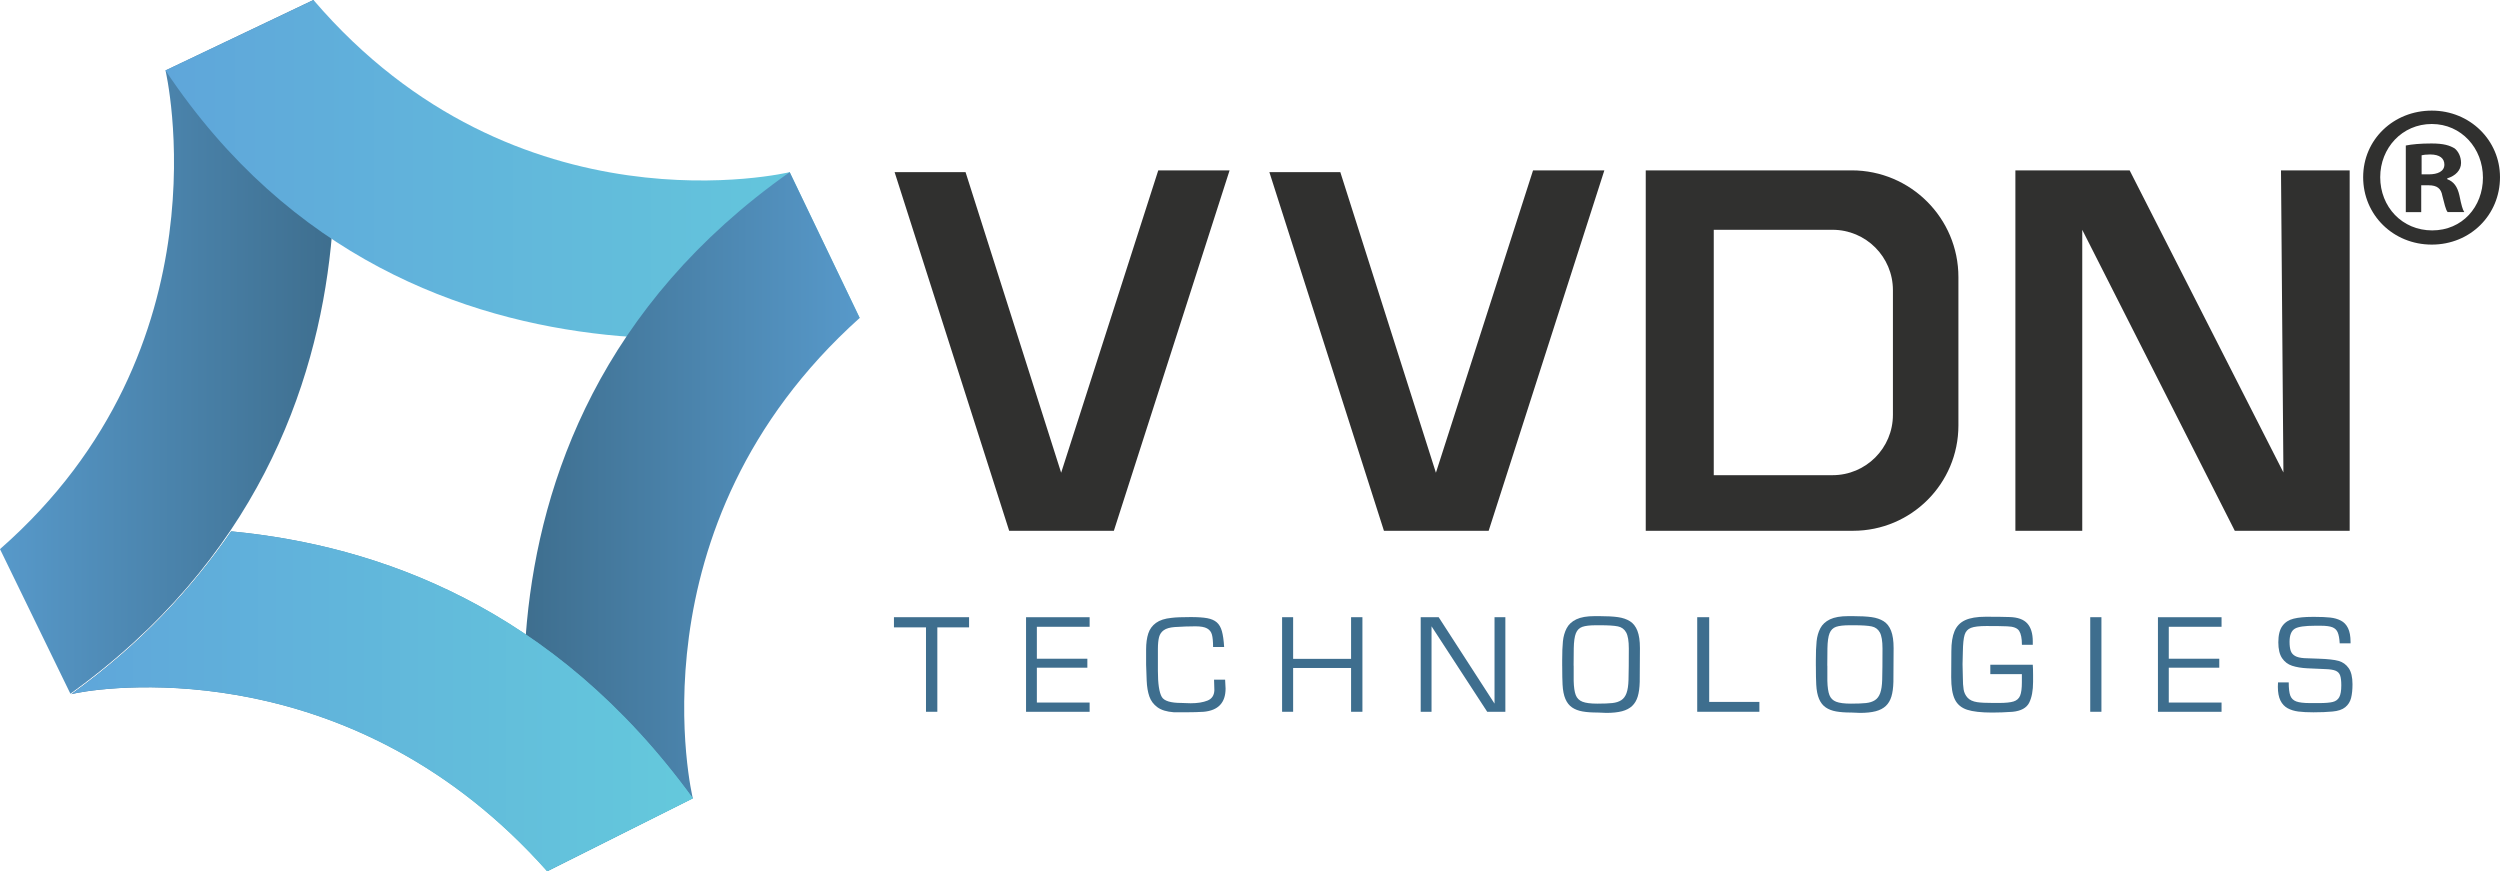
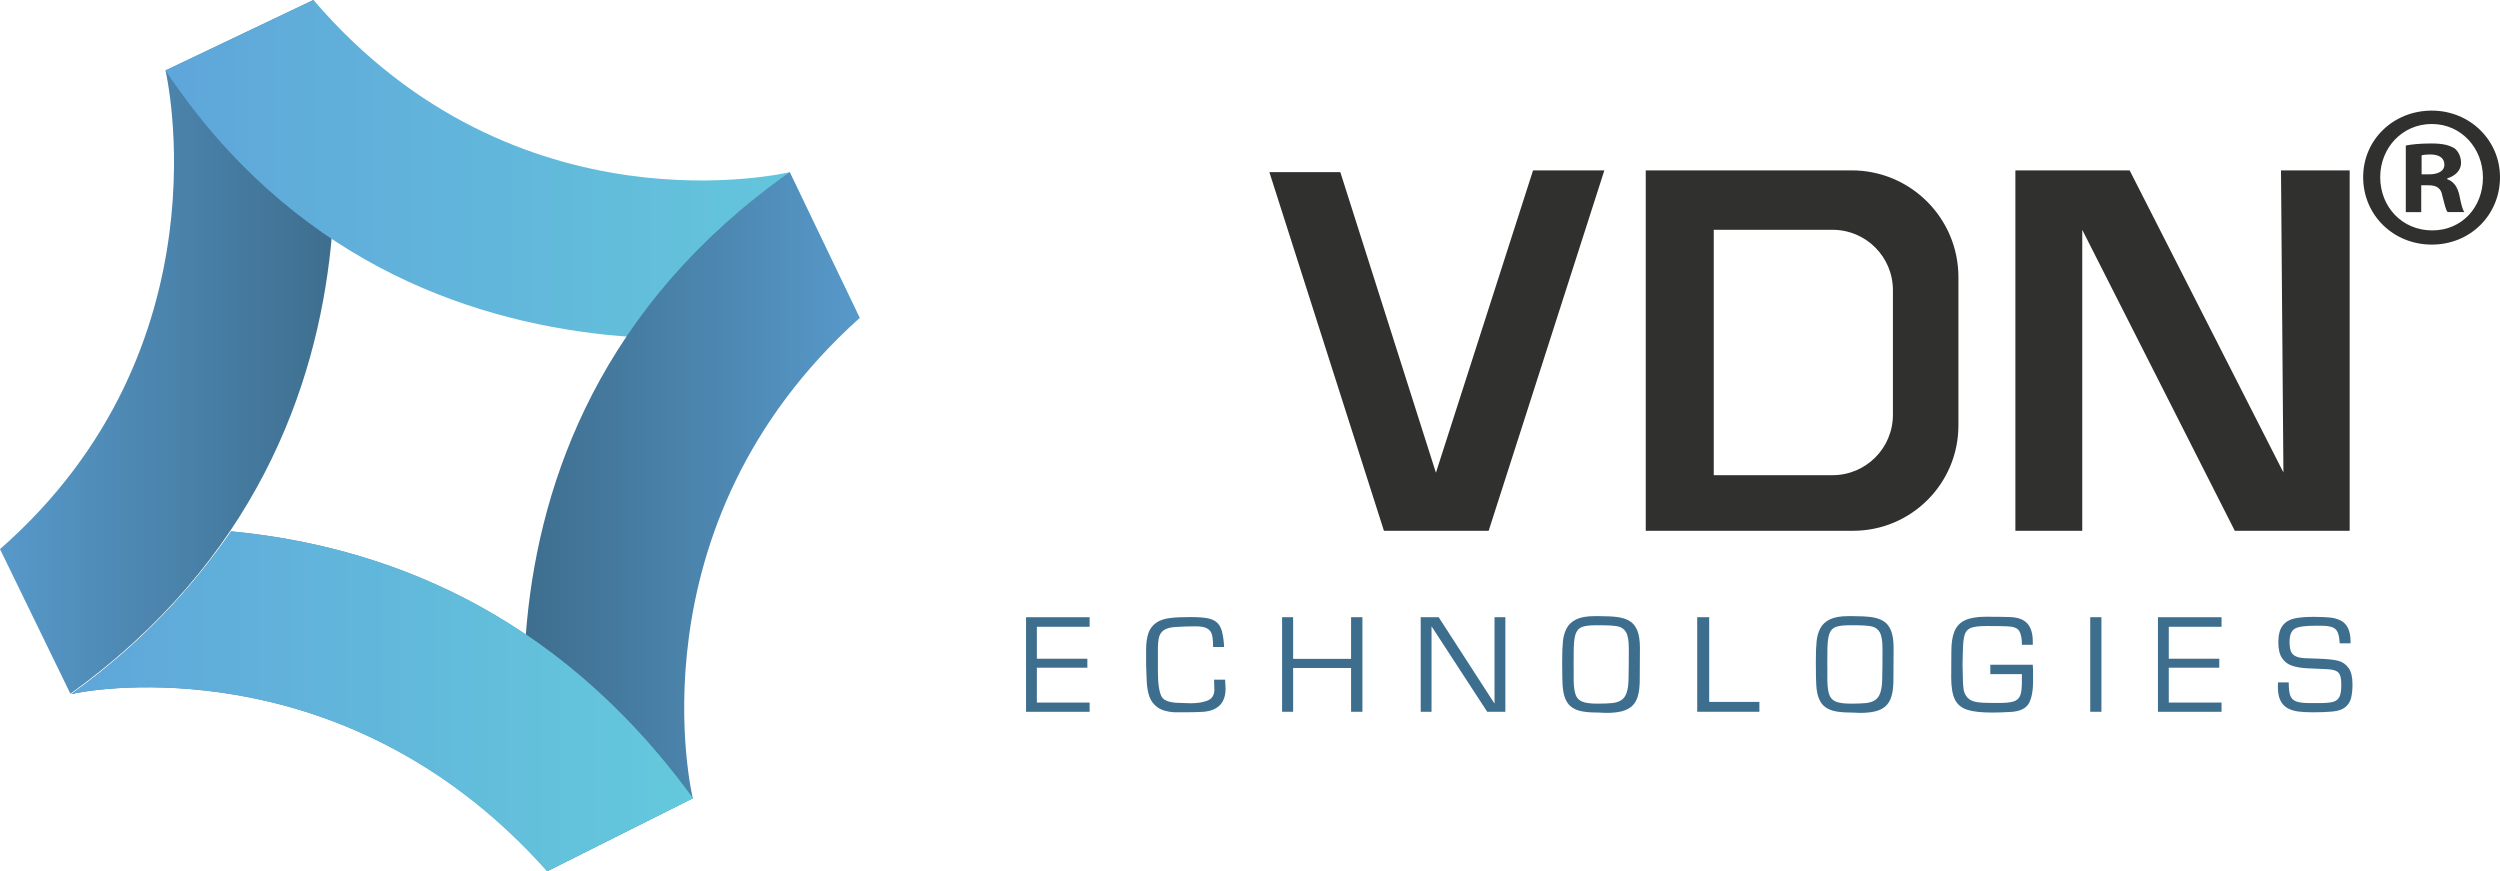
<svg xmlns="http://www.w3.org/2000/svg" xmlns:xlink="http://www.w3.org/1999/xlink" id="Layer_2" data-name="Layer 2" viewBox="0 0 980.68 341.76">
  <defs>
    <style>      .cls-1 {        fill: url(#linear-gradient);      }      .cls-1, .cls-2, .cls-3, .cls-4, .cls-5, .cls-6, .cls-7 {        stroke-width: 0px;      }      .cls-2 {        fill: #30302f;      }      .cls-3 {        fill: #3e6e8e;      }      .cls-4 {        fill: url(#linear-gradient-5);      }      .cls-5 {        fill: url(#linear-gradient-2);      }      .cls-6 {        fill: url(#linear-gradient-3);      }      .cls-7 {        fill: url(#linear-gradient-4);      }    </style>
    <linearGradient id="linear-gradient" x1="0" y1="136.07" x2="131.26" y2="136.07" gradientUnits="userSpaceOnUse">
      <stop offset="0" stop-color="#5799ca" />
      <stop offset="1" stop-color="#3e6e8e" />
    </linearGradient>
    <linearGradient id="linear-gradient-2" x1="64.92" y1="66.45" x2="337.23" y2="66.45" gradientUnits="userSpaceOnUse">
      <stop offset="0" stop-color="#5fa6da" />
      <stop offset="1" stop-color="#64c9dc" />
    </linearGradient>
    <linearGradient id="linear-gradient-3" x1="205.45" y1="204.65" x2="337.23" y2="204.65" gradientUnits="userSpaceOnUse">
      <stop offset="0" stop-color="#3e6e8e" />
      <stop offset="1" stop-color="#5799ca" />
    </linearGradient>
    <linearGradient id="linear-gradient-4" x1="27.96" y1="275.11" x2="271.77" y2="275.11" gradientUnits="userSpaceOnUse">
      <stop offset="0" stop-color="#3e6e8e" />
      <stop offset=".37" stop-color="#4c91ac" />
      <stop offset="1" stop-color="#64c9dc" />
    </linearGradient>
    <linearGradient id="linear-gradient-5" x1="27.96" y1="275.11" x2="271.77" y2="275.11" xlink:href="#linear-gradient-2" />
  </defs>
  <g id="Layer_1-2" data-name="Layer 1">
    <g>
      <g>
        <path class="cls-1" d="M27.61,272.13L0,215.4C90.53,136.07,64.92,27.63,64.92,27.63L122.97,0s49.93,167.56-95.36,272.13Z" />
        <g>
          <path class="cls-5" d="M64.92,27.63L122.97,0c79.85,93.33,186.8,67.53,186.8,67.53l27.46,57.19S162.82,174.68,64.92,27.63Z" />
          <path class="cls-6" d="M309.77,67.53l27.46,57.19c-91.33,82.02-65.46,188.43-65.46,188.43l-57.15,28.61s-52.82-169.9,95.15-274.23Z" />
        </g>
        <g>
          <path class="cls-7" d="M91.18,208.48c-.28-.03-.24,0-.52-.03-15.36,22.46-35.6,44.37-62.69,63.86l.77-.19s.6-.14,1.75-.36c14.29-2.72,108.81-14.79,184.14,70l57.15-28.61c-54.74-75.34-123.88-99.13-180.59-104.67Z" />
          <path class="cls-4" d="M91.18,208.48c-.28-.03-.24,0-.52-.03-15.36,22.46-35.6,44.37-62.69,63.86l.77-.19s.6-.14,1.75-.36c14.29-2.72,108.81-14.79,184.14,70l57.15-28.61c-54.74-75.34-123.88-99.13-180.59-104.67Z" />
        </g>
      </g>
      <g>
-         <polygon class="cls-2" points="350.93 67.53 378.76 67.53 416.26 185.44 454.35 66.84 482.33 66.84 436.94 208.21 395.87 208.21 350.93 67.53" />
        <polygon class="cls-2" points="497.94 67.53 525.77 67.53 563.27 185.44 601.37 66.84 629.34 66.84 583.96 208.21 542.88 208.21 497.94 67.53" />
        <path class="cls-2" d="M726.36,66.83h-80.78v141.38h81.33c22.82,0,41.32-18.5,41.32-41.32v-58.19c0-23.12-18.75-41.87-41.87-41.87ZM742.54,162.72c0,13.08-10.6,23.68-23.68,23.68h-46.6v-96.26h46.6c13.08,0,23.68,10.6,23.68,23.68v48.89Z" />
        <polygon class="cls-2" points="790.58 208.22 816.81 208.22 816.81 90.15 876.65 208.22 921.71 208.22 921.71 66.84 894.77 66.84 895.72 185.33 835.4 66.84 790.58 66.84 790.58 208.22" />
        <g>
-           <path class="cls-3" d="M367.69,246.1v33.11h-4.45v-33.11h-12.57v-3.99h29.47v3.99h-12.45Z" />
          <path class="cls-3" d="M406.73,245.87v12.53h19.81v3.52h-19.81v13.67h20.7v3.63h-24.94v-37.1h24.94v3.75h-20.7Z" />
          <path class="cls-3" d="M476.26,266.62h4.32c0,.38.03.96.09,1.73.06.77.09,1.35.09,1.73,0,5.58-2.88,8.63-8.65,9.14-2.09.12-4.16.18-6.21.18h-5.45c-2.76-.2-4.9-.85-6.42-1.96-1.52-1.11-2.58-2.53-3.18-4.26-.6-1.73-.94-3.8-1.04-6.23-.09-2.42-.17-4.51-.22-6.25v-5.88c0-2.47.28-4.57.84-6.3.56-1.73,1.58-3.12,3.04-4.18,1.46-1.06,3.49-1.72,6.08-1.97,1.61-.21,4.13-.31,7.57-.31,2.74,0,4.9.15,6.47.44,1.58.3,2.82.84,3.73,1.64.91.8,1.58,1.95,2,3.45.42,1.5.72,3.57.88,6.21h-4.34c0-2.12-.15-3.72-.44-4.82-.29-1.1-.93-1.92-1.92-2.47-.99-.55-2.5-.82-4.55-.82-2.44,0-5.17.1-8.2.29-1.86.15-3.26.55-4.21,1.22-.94.66-1.57,1.58-1.87,2.73-.3,1.16-.46,2.72-.46,4.7v8.54c0,5.05.51,8.46,1.53,10.22.92,1.58,3.5,2.36,7.73,2.36.31,0,.87.02,1.69.06.82.04,1.46.06,1.94.06,2.64,0,4.83-.35,6.55-1.04,1.73-.69,2.63-2.04,2.71-4.04,0-.48-.02-1.19-.06-2.13s-.06-1.62-.06-2.05Z" />
          <path class="cls-3" d="M534.44,242.11v37.1h-4.45v-17.18h-22.73v17.18h-4.33v-37.1h4.33v16.34h22.73v-16.34h4.45Z" />
          <path class="cls-3" d="M590.51,242.11v37.1h-7.12l-21.84-33.53v33.53h-4.25v-37.1h7.05l21.91,33.9v-33.9h4.25Z" />
          <path class="cls-3" d="M612.8,261.31v-2.19c0-3.11.09-5.63.29-7.54.19-1.92.68-3.62,1.46-5.12.78-1.5,2.04-2.67,3.79-3.51,1.75-.84,4.14-1.26,7.18-1.26h1.83c3,0,5.43.13,7.3.39,1.87.26,3.45.8,4.74,1.61,1.29.81,2.26,2.06,2.92,3.75s.99,3.95.99,6.78c0,5.81-.03,10.23-.08,13.25-.06,2.32-.32,4.23-.78,5.75-.46,1.52-1.19,2.75-2.19,3.7-1,.95-2.33,1.64-3.98,2.08-1.66.43-3.72.65-6.18.65-.36,0-.89-.02-1.6-.07-.7-.04-1.29-.07-1.77-.07-2.37,0-4.35-.14-5.96-.43-1.61-.29-2.97-.81-4.08-1.57-1.12-.76-1.99-1.87-2.61-3.31-.62-1.44-1-3.32-1.12-5.64-.09-1.66-.14-4.07-.14-7.26ZM617.31,261.12v5.94c.06,2.48.33,4.35.81,5.59.48,1.25,1.36,2.12,2.64,2.62,1.28.5,3.22.75,5.81.75s4.49-.08,5.89-.23c1.41-.15,2.57-.52,3.5-1.12.93-.59,1.62-1.52,2.08-2.79s.72-3.02.78-5.25c.08-2.7.12-6.77.12-12.22,0-2.95-.35-5.06-1.05-6.33-.7-1.28-1.78-2.06-3.22-2.36-1.44-.3-3.79-.45-7.03-.45h-1.52c-2.42,0-4.22.21-5.4.62-1.18.41-2.03,1.25-2.54,2.51-.51,1.26-.79,3.25-.84,5.95l-.06,6.77Z" />
          <path class="cls-3" d="M670.47,242.11v33.23h19.69v3.87h-24.39v-37.1h4.7Z" />
          <path class="cls-3" d="M712.31,261.31v-2.19c0-3.11.09-5.63.29-7.54.19-1.92.68-3.62,1.46-5.12.78-1.5,2.04-2.67,3.79-3.51,1.75-.84,4.14-1.26,7.18-1.26h1.83c3,0,5.43.13,7.3.39,1.87.26,3.45.8,4.74,1.61,1.29.81,2.26,2.06,2.92,3.75s.99,3.95.99,6.78c0,5.81-.03,10.23-.08,13.25-.06,2.32-.32,4.23-.78,5.75-.46,1.52-1.19,2.75-2.19,3.7-1,.95-2.33,1.64-3.98,2.08-1.66.43-3.72.65-6.18.65-.36,0-.89-.02-1.6-.07-.7-.04-1.29-.07-1.77-.07-2.37,0-4.35-.14-5.96-.43-1.61-.29-2.97-.81-4.08-1.57-1.12-.76-1.99-1.87-2.61-3.31-.62-1.44-1-3.32-1.12-5.64-.09-1.66-.14-4.07-.14-7.26ZM716.82,261.12v5.94c.06,2.48.33,4.35.81,5.59.48,1.25,1.36,2.12,2.64,2.62,1.28.5,3.22.75,5.81.75s4.49-.08,5.89-.23c1.41-.15,2.57-.52,3.5-1.12.93-.59,1.62-1.52,2.08-2.79s.72-3.02.78-5.25c.08-2.7.12-6.77.12-12.22,0-2.95-.35-5.06-1.05-6.33-.7-1.28-1.78-2.06-3.22-2.36-1.44-.3-3.79-.45-7.03-.45h-1.52c-2.42,0-4.22.21-5.4.62-1.18.41-2.03,1.25-2.54,2.51-.51,1.26-.79,3.25-.84,5.95l-.06,6.77Z" />
          <path class="cls-3" d="M780.76,260.76h16.64c.08.93.12,2.28.12,4.05v2.66c0,3.45-.52,6.18-1.54,8.21-1.03,2.02-3.19,3.2-6.47,3.54-2.89.2-5.56.3-8,.3-4.33,0-7.62-.37-9.87-1.11s-3.86-2.09-4.81-4.06c-.96-1.97-1.43-4.86-1.43-8.7,0-1.15.01-2.85.03-5.1.02-2.25.03-3.94.03-5.07,0-3.29.41-5.92,1.24-7.89.83-1.97,2.22-3.41,4.17-4.31s4.63-1.35,8.04-1.35c4.15,0,7.29.04,9.41.12,3.2.09,5.51.93,6.94,2.52,1.43,1.59,2.14,3.94,2.14,7.04v1.33h-4.26c0-2.52-.36-4.34-1.08-5.46s-2.29-1.72-4.7-1.79c-1.82-.08-4.52-.12-8.12-.12-2.82,0-4.85.24-6.1.73-1.25.49-2.07,1.4-2.48,2.73-.41,1.33-.64,3.55-.69,6.64l-.12,4.89.12,5.21c0,1.9.1,3.46.3,4.69.2,1.23.71,2.3,1.53,3.21.82.92,2.09,1.51,3.8,1.77,1.39.21,3.49.31,6.29.31h2.28c2.58,0,4.49-.2,5.72-.59,1.23-.39,2.08-1.15,2.54-2.27.46-1.12.69-2.87.69-5.24v-3.2h-12.38v-3.69Z" />
          <path class="cls-3" d="M824.33,242.11v37.1h-4.39v-37.1h4.39Z" />
          <path class="cls-3" d="M850.75,245.87v12.53h19.81v3.52h-19.81v13.67h20.7v3.63h-24.95v-37.1h24.95v3.75h-20.7Z" />
          <path class="cls-3" d="M922.06,252.35h-4.26c-.11-1.91-.38-3.34-.79-4.3-.41-.95-1.12-1.63-2.12-2.01s-2.5-.58-4.51-.58h-2.23c-4,0-6.64.38-7.93,1.15-1.39.82-2.09,2.53-2.09,5.14,0,1.47.15,2.64.44,3.51.29.87.86,1.55,1.7,2.04s2.05.78,3.63.88c.27.02,2.18.09,5.72.21,3.54.12,6.13.41,7.76.87s2.94,1.41,3.94,2.83c1,1.42,1.5,3.53,1.5,6.32,0,2.16-.19,3.96-.56,5.41-.37,1.45-1.13,2.65-2.27,3.59-1.14.94-2.82,1.51-5.05,1.71-2.12.2-4.6.3-7.44.3-2.36,0-4.32-.1-5.9-.3-1.58-.2-2.98-.63-4.21-1.29-1.22-.66-2.17-1.67-2.84-3.03-.67-1.36-1.01-3.15-1.01-5.37,0-.21,0-.5.03-.87.02-.37.03-.67.03-.87h4.2c0,2.34.2,4.06.61,5.17.41,1.1,1.19,1.87,2.35,2.3,1.16.43,2.96.64,5.41.64h3.62c2.34,0,4.11-.15,5.28-.44,1.18-.29,2.03-.92,2.56-1.9s.79-2.52.79-4.63c0-1.72-.15-3.01-.46-3.87-.3-.86-.89-1.47-1.74-1.84-.86-.36-2.15-.58-3.89-.64-2.45-.1-4.84-.21-7.19-.32s-4.34-.45-6-.99c-1.65-.54-2.97-1.54-3.95-2.99-.98-1.45-1.47-3.52-1.47-6.21,0-2.83.53-4.96,1.58-6.41,1.05-1.45,2.53-2.41,4.42-2.87,1.89-.47,4.34-.7,7.35-.7h1.01c2.41,0,4.4.09,5.98.26,1.58.17,2.97.57,4.18,1.19s2.15,1.6,2.81,2.95,1,3.15,1,5.41v.61Z" />
        </g>
        <path class="cls-2" d="M980.68,69.51c0,14.81-11.63,26.44-26.76,26.44s-26.92-11.63-26.92-26.44,11.95-26.12,26.92-26.12,26.76,11.63,26.76,26.12ZM933.69,69.51c0,11.63,8.6,20.87,20.39,20.87s19.91-9.24,19.91-20.71-8.44-21.03-20.07-21.03-20.23,9.4-20.23,20.87ZM949.78,83.21h-6.05v-26.13c2.39-.48,5.74-.8,10.04-.8,4.94,0,7.17.8,9.08,1.91,1.43,1.11,2.55,3.19,2.55,5.73,0,2.87-2.23,5.1-5.42,6.05v.32c2.55.96,3.98,2.87,4.78,6.37.8,3.98,1.27,5.58,1.91,6.53h-6.53c-.8-.96-1.27-3.35-2.07-6.37-.48-2.87-2.07-4.14-5.42-4.14h-2.87v10.51ZM949.94,68.39h2.87c3.35,0,6.05-1.12,6.05-3.82,0-2.39-1.75-3.98-5.58-3.98-1.59,0-2.71.16-3.35.32v7.49Z" />
      </g>
    </g>
  </g>
</svg>